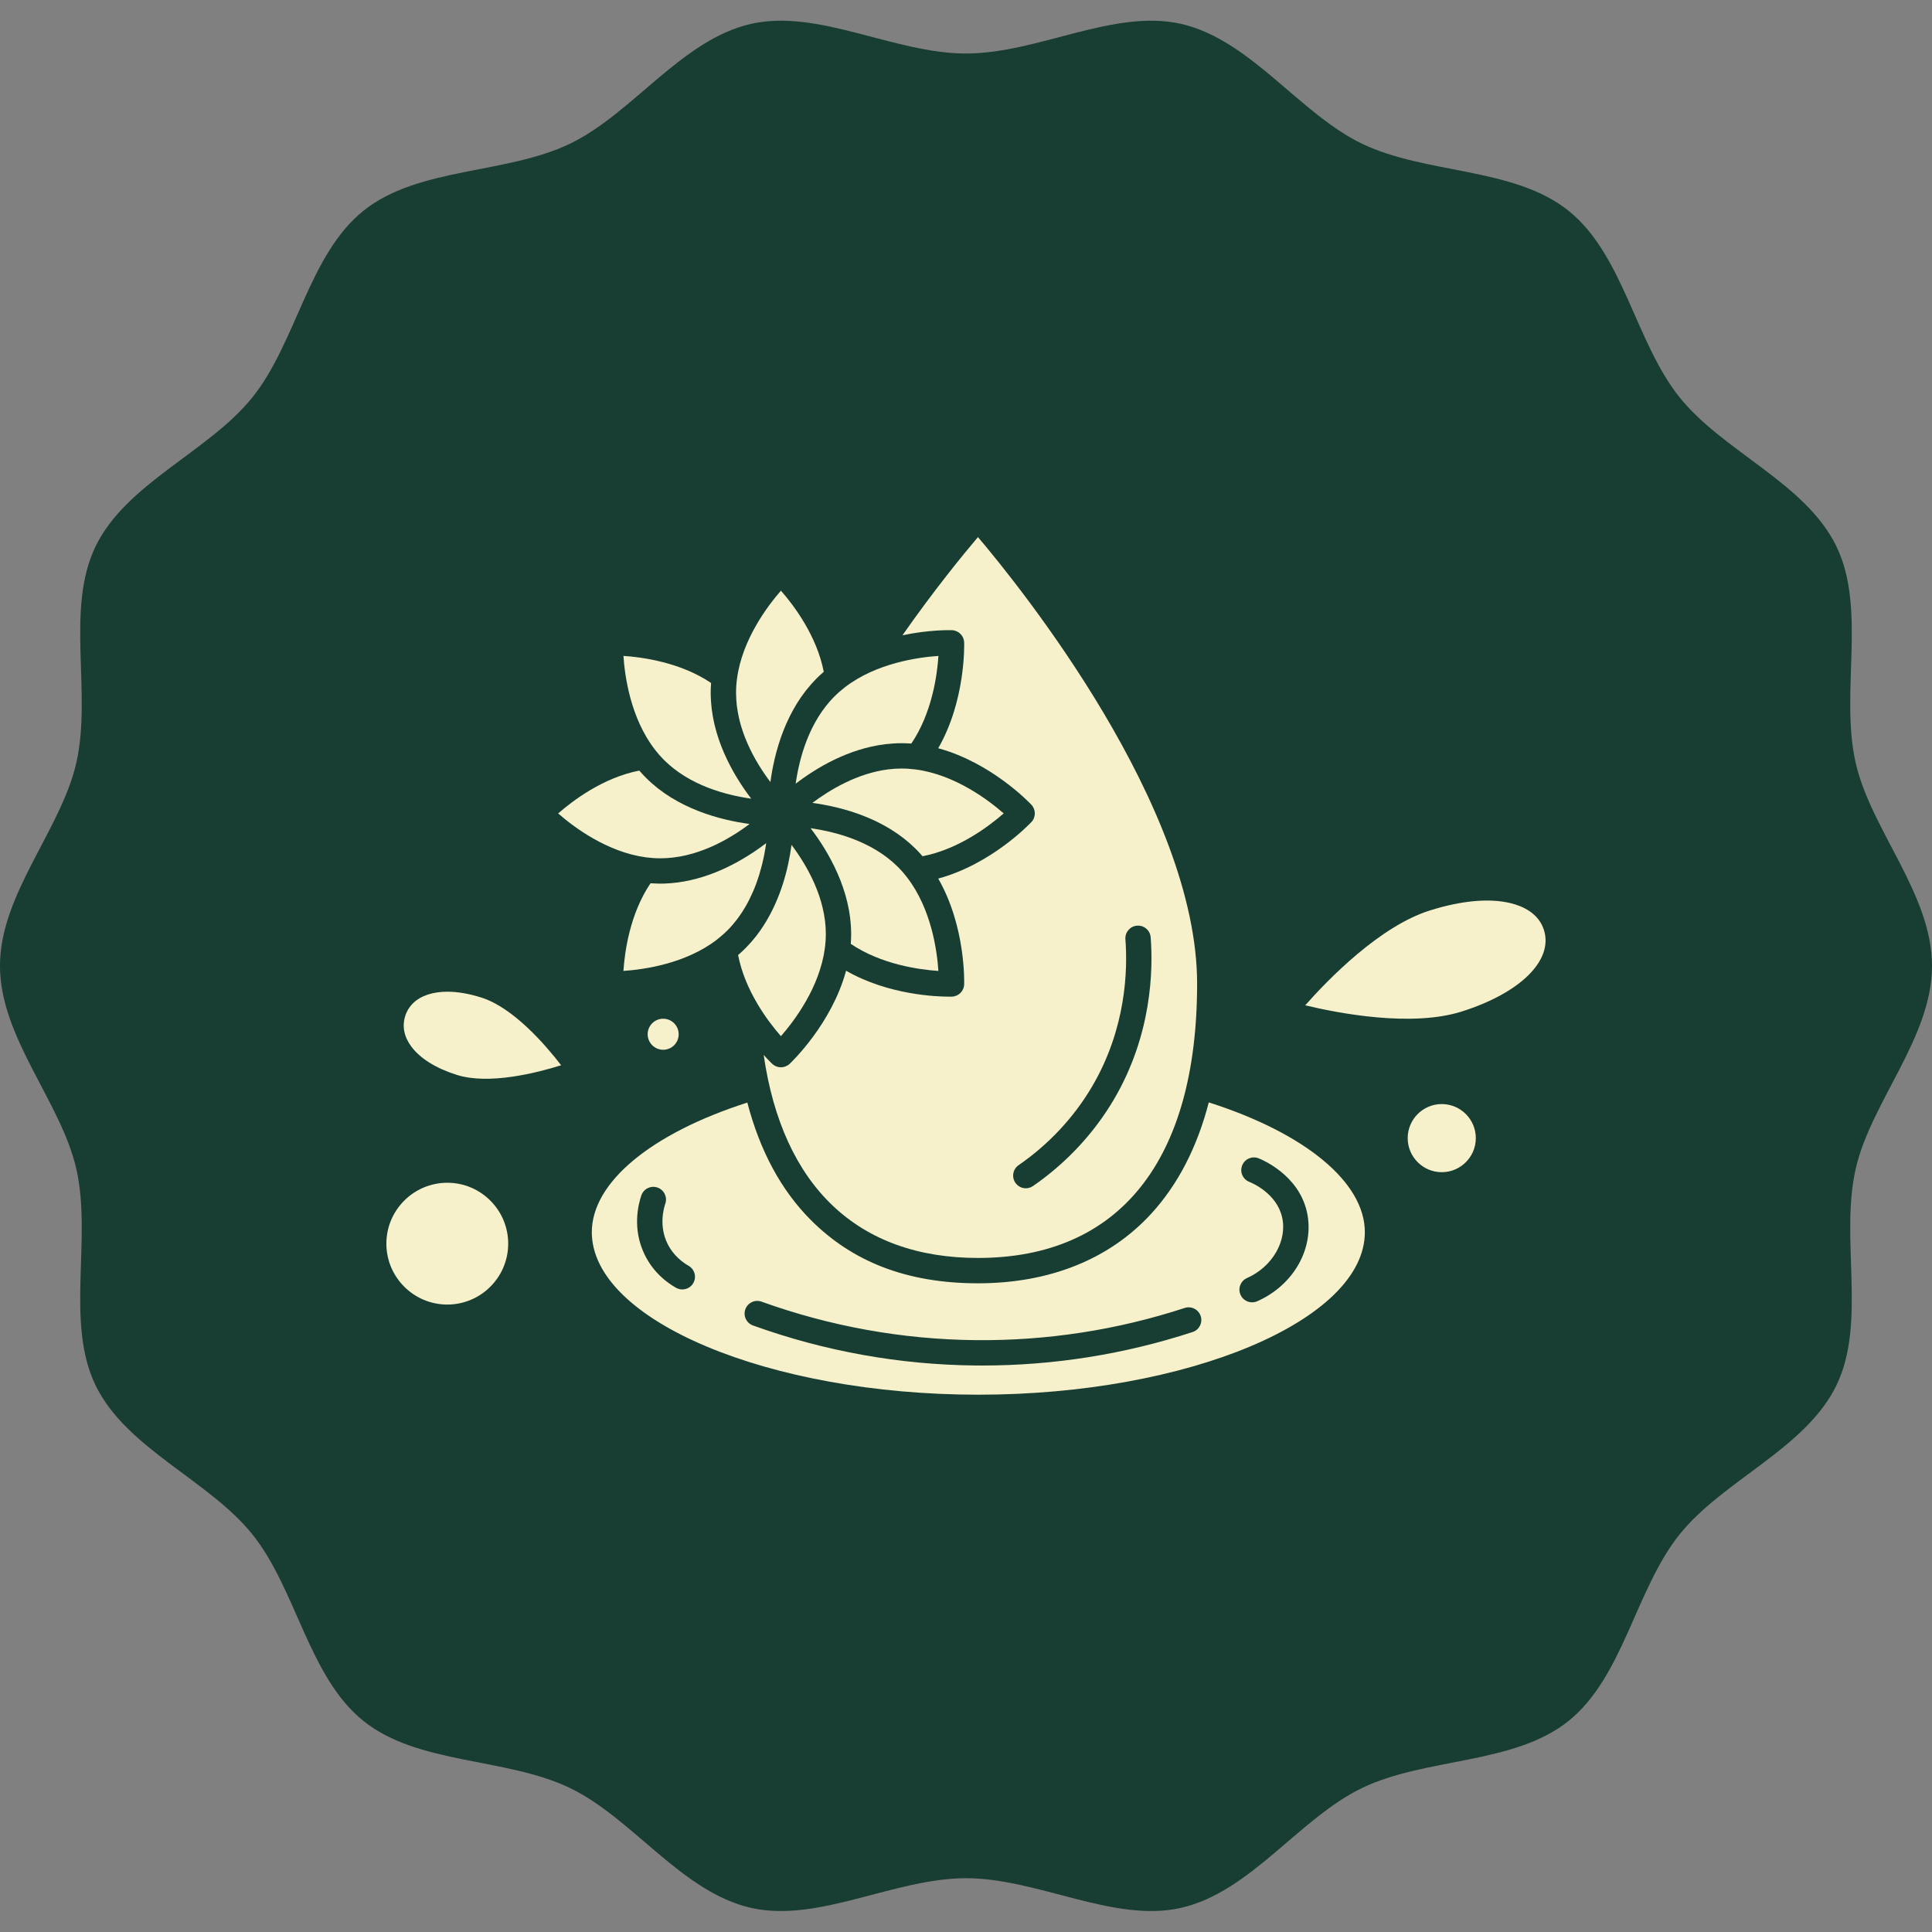
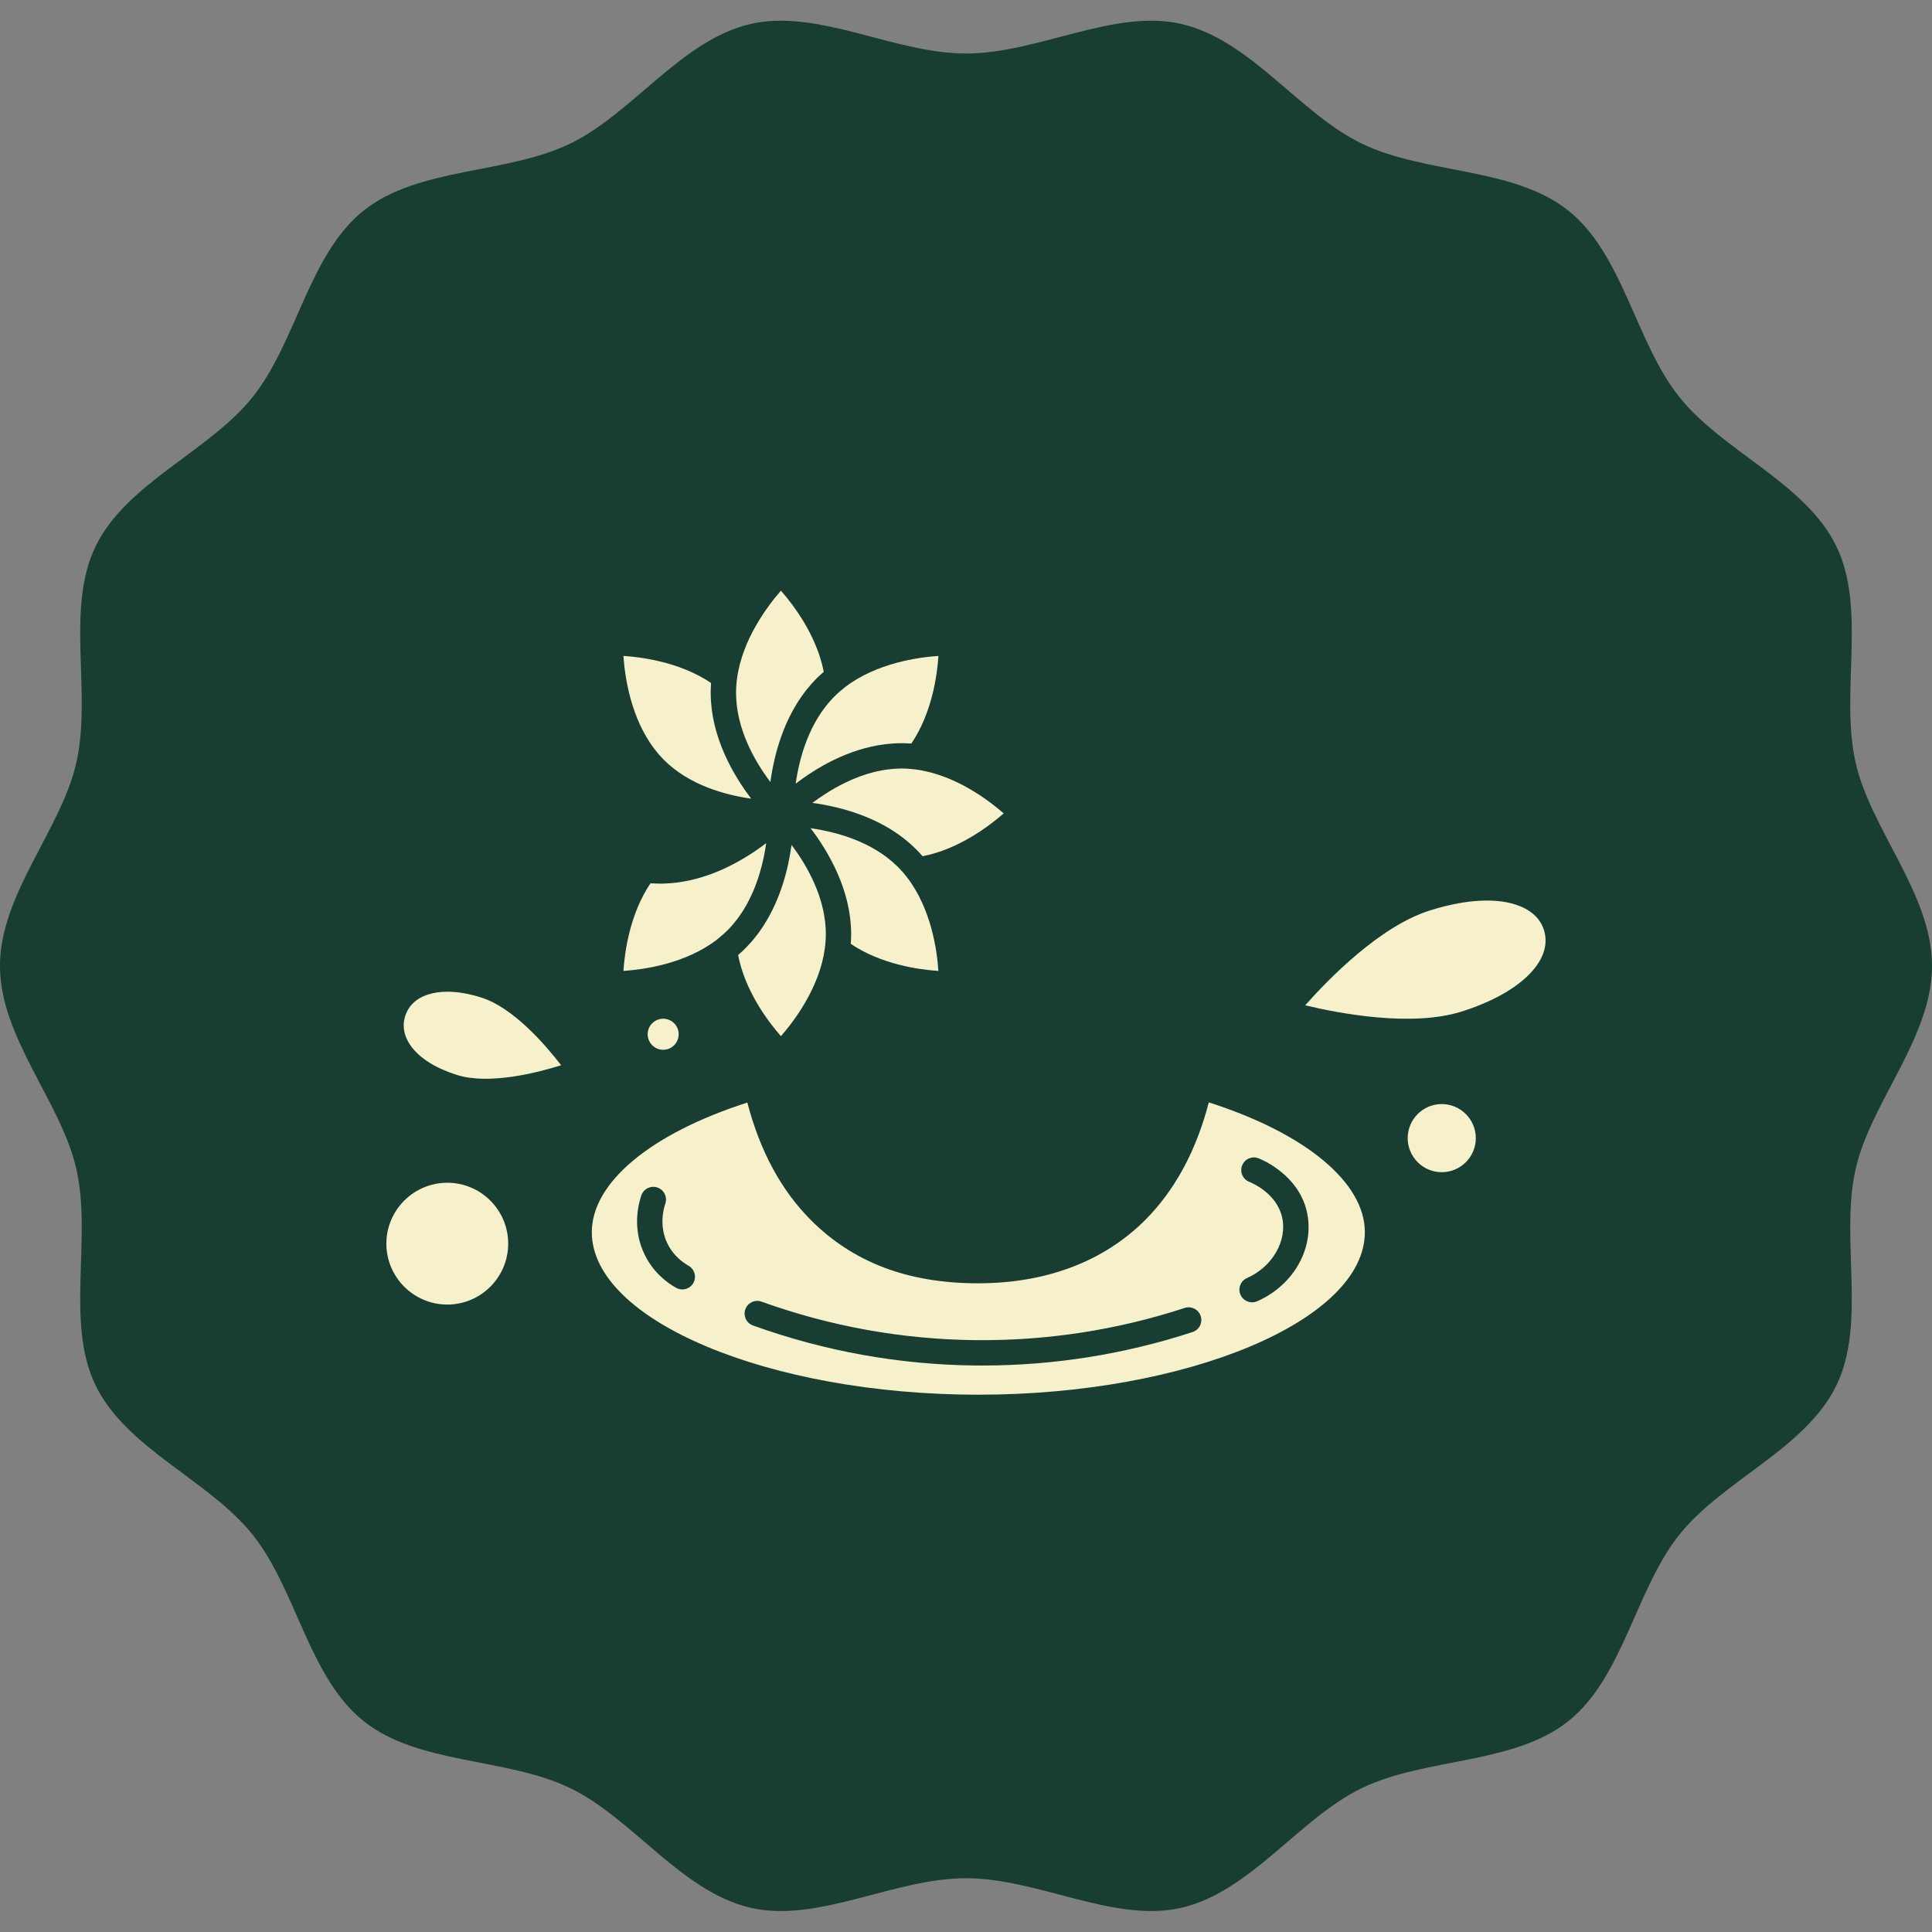
<svg xmlns="http://www.w3.org/2000/svg" fill="none" viewBox="0 0 500 500" height="500" width="500">
  <rect x="0" y="0" width="500" height="500" fill="#808080" stroke="none" />
  <g clip-path="url(#clip0_4171_6802)">
    <path fill="#183D32" d="M500.001 249.966C500.001 268.56 484.197 285.128 480.242 302.526C476.159 320.491 483.112 342.256 475.293 358.464C467.345 374.938 445.912 383.029 434.612 397.181C423.257 411.401 420.099 434.078 405.879 445.433C391.728 456.733 368.936 454.803 352.461 462.751C336.253 470.57 323.602 489.67 305.638 493.754C288.24 497.708 268.594 486.08 249.999 486.08C231.403 486.08 211.757 497.708 194.359 493.754C176.395 489.67 163.743 470.57 147.536 462.751C131.062 454.803 108.269 456.732 94.118 445.432C79.898 434.078 76.74 411.4 65.386 397.18C54.086 383.028 32.652 374.938 24.704 358.462C16.885 342.254 23.839 320.49 19.755 302.526C15.801 285.129 -0.004 268.562 -0.004 249.966C-0.004 231.37 15.801 214.803 19.755 197.405C23.839 179.441 16.885 157.676 24.704 141.468C32.652 124.993 54.086 116.902 65.386 102.751C76.74 88.531 79.898 65.854 94.118 54.498C108.269 43.198 131.061 45.128 147.536 37.18C163.744 29.361 176.396 10.261 194.359 6.178C211.757 2.223 231.403 13.851 249.999 13.851C268.594 13.851 288.24 2.223 305.638 6.178C323.603 10.261 336.254 29.361 352.461 37.18C368.935 45.128 391.728 43.199 405.879 54.499C420.099 65.854 423.257 88.532 434.612 102.752C445.912 116.903 467.345 124.993 475.293 141.469C483.112 157.677 476.159 179.442 480.242 197.405C484.197 214.803 500.001 231.371 500.001 249.966Z" />
    <path fill="#F6F1CB" d="M198.287 218.199C198.218 218.688 198.142 219.187 198.059 219.697C198.031 219.856 197.996 220.015 197.97 220.173C197.914 220.498 197.853 220.829 197.79 221.167C197.741 221.394 197.701 221.623 197.652 221.85C197.589 222.12 197.528 222.396 197.465 222.672C197.409 222.941 197.348 223.218 197.278 223.494C197.229 223.7 197.168 223.922 197.112 224.136C196.946 224.785 196.767 225.44 196.566 226.103C196.517 226.248 196.477 226.393 196.435 226.546C196.325 226.89 196.208 227.243 196.09 227.595C196.021 227.789 195.952 227.988 195.884 228.182C195.767 228.527 195.636 228.873 195.504 229.211C195.429 229.417 195.345 229.625 195.263 229.832C195.125 230.169 194.987 230.508 194.835 230.853C194.745 231.066 194.648 231.274 194.544 231.488C194.324 231.978 194.095 232.462 193.847 232.945C193.674 233.289 193.502 233.635 193.308 233.973C193.17 234.221 193.025 234.47 192.88 234.718C192.7 235.015 192.528 235.312 192.341 235.608C192.196 235.843 192.037 236.077 191.885 236.313C191.678 236.624 191.471 236.927 191.257 237.224C191.098 237.438 190.946 237.652 190.788 237.866C190.533 238.197 190.271 238.522 190.001 238.847C189.863 239.02 189.725 239.192 189.573 239.365C189.158 239.847 188.73 240.318 188.275 240.772C188.268 240.779 188.261 240.786 188.247 240.793C187.66 241.388 187.018 241.953 186.355 242.498C186.065 242.74 185.789 242.981 185.486 243.21V243.217C177.38 249.417 166.66 250.915 161.344 251.274C161.674 246.269 163.021 236.479 168.351 228.588C168.42 228.595 168.496 228.595 168.565 228.602C168.654 228.609 168.745 228.616 168.834 228.616C169.469 228.658 170.111 228.679 170.74 228.685H170.892C171.119 228.685 171.354 228.678 171.583 228.671C171.686 228.671 171.796 228.671 171.901 228.664C181.248 228.38 189.553 224.239 195.457 220.234C195.532 220.179 195.616 220.131 195.691 220.075C195.83 219.979 195.975 219.881 196.113 219.785C196.265 219.675 196.424 219.572 196.575 219.46C196.671 219.392 196.769 219.322 196.865 219.254C197.113 219.074 197.355 218.902 197.589 218.722C197.596 218.715 197.603 218.715 197.61 218.708C197.837 218.535 198.066 218.37 198.287 218.197V218.199Z" />
-     <path fill="#F6F1CB" d="M193.976 213.249C193.956 213.263 193.935 213.277 193.915 213.298C193.618 213.518 193.314 213.747 192.997 213.975C192.934 214.017 192.873 214.057 192.81 214.106C192.548 214.293 192.278 214.478 192.002 214.672C191.906 214.735 191.808 214.804 191.705 214.872C191.415 215.071 191.112 215.272 190.808 215.472C190.752 215.507 190.704 215.54 190.649 215.575C190.297 215.803 189.937 216.024 189.564 216.252C189.461 216.315 189.358 216.376 189.253 216.439C188.963 216.619 188.666 216.79 188.37 216.957C188.26 217.019 188.157 217.081 188.045 217.144C187.658 217.364 187.258 217.586 186.85 217.799C186.788 217.834 186.719 217.862 186.657 217.896C186.305 218.076 185.952 218.254 185.6 218.427C185.469 218.49 185.345 218.551 185.221 218.614C184.869 218.78 184.509 218.945 184.15 219.104C184.068 219.139 183.984 219.179 183.902 219.214C183.467 219.408 183.026 219.587 182.577 219.76C182.459 219.809 182.342 219.849 182.225 219.898C181.873 220.029 181.52 220.16 181.155 220.284C181.031 220.333 180.899 220.381 180.768 220.423C180.298 220.582 179.829 220.734 179.353 220.872C179.311 220.886 179.264 220.893 179.222 220.907C178.787 221.031 178.346 221.148 177.904 221.251C177.765 221.286 177.62 221.32 177.475 221.355C177.082 221.444 176.688 221.528 176.288 221.603C176.178 221.624 176.074 221.645 175.963 221.666C175.466 221.755 174.968 221.832 174.464 221.893C174.347 221.914 174.223 221.921 174.105 221.935C173.705 221.984 173.298 222.017 172.89 222.052C172.745 222.059 172.6 222.073 172.455 222.08C171.93 222.108 171.412 222.129 170.888 222.129C169.686 222.129 168.457 222.047 167.229 221.888C167.215 221.881 167.201 221.881 167.187 221.881C157.088 220.527 148.458 214.018 144.453 210.517C148.229 207.21 156.107 201.238 165.447 199.43C165.489 199.479 165.537 199.526 165.579 199.575C165.634 199.643 165.696 199.706 165.759 199.774C166.22 200.299 166.691 200.81 167.173 201.292C167.623 201.742 168.085 202.169 168.555 202.59C168.686 202.7 168.81 202.811 168.934 202.921C169.335 203.265 169.742 203.605 170.15 203.928C170.232 203.991 170.309 204.059 170.391 204.122C170.874 204.495 171.365 204.853 171.862 205.206C171.986 205.289 172.11 205.372 172.234 205.455C172.642 205.731 173.049 206 173.464 206.263C173.581 206.338 173.705 206.415 173.822 206.483C174.333 206.794 174.844 207.097 175.361 207.38C175.458 207.436 175.555 207.484 175.658 207.539C176.094 207.774 176.528 208.001 176.97 208.223C177.108 208.291 177.246 208.361 177.384 208.423C177.909 208.678 178.434 208.926 178.965 209.161C178.993 209.168 179.014 209.182 179.041 209.189C179.551 209.409 180.055 209.624 180.566 209.824C180.704 209.879 180.849 209.934 180.987 209.99C181.451 210.163 181.912 210.334 182.381 210.5C182.444 210.521 182.512 210.549 182.581 210.576C183.105 210.756 183.63 210.927 184.155 211.086C184.279 211.128 184.41 211.169 184.541 211.204C184.97 211.335 185.391 211.459 185.811 211.576C185.921 211.604 186.031 211.639 186.136 211.665C186.647 211.804 187.15 211.935 187.647 212.052C187.75 212.08 187.848 212.101 187.951 212.127C188.359 212.224 188.773 212.314 189.174 212.404C189.298 212.431 189.415 212.452 189.539 212.479C190.022 212.582 190.499 212.673 190.961 212.762C191.003 212.769 191.036 212.776 191.078 212.783C191.514 212.858 191.935 212.935 192.355 212.997C192.465 213.017 192.576 213.038 192.693 213.052C193.107 213.121 193.508 213.177 193.908 213.232C193.929 213.239 193.95 213.239 193.969 213.246L193.976 213.249Z" />
    <path fill="#F6F1CB" d="M194.409 206.69C194.374 206.69 194.339 206.683 194.306 206.677C193.94 206.628 193.568 206.573 193.188 206.51C193.125 206.497 193.064 206.49 193.008 206.476C192.677 206.42 192.345 206.365 192.001 206.296C191.884 206.275 191.766 206.254 191.642 206.233C191.317 206.164 190.979 206.102 190.649 206.026C190.566 206.012 190.483 205.991 190.393 205.977C189.986 205.888 189.571 205.79 189.15 205.687C189.04 205.659 188.93 205.631 188.819 205.605C188.489 205.523 188.157 205.439 187.826 205.35C187.702 205.315 187.578 205.281 187.453 205.246C187.018 205.122 186.584 204.998 186.142 204.86C186.1 204.846 186.052 204.832 186.004 204.818C185.61 204.694 185.21 204.563 184.816 204.424C184.685 204.376 184.554 204.335 184.423 204.286C184.064 204.162 183.704 204.024 183.338 203.886C183.249 203.851 183.151 203.817 183.062 203.783C182.62 203.603 182.179 203.424 181.737 203.23C181.626 203.181 181.516 203.134 181.412 203.085C181.06 202.926 180.714 202.767 180.369 202.602C180.245 202.539 180.121 202.478 179.99 202.415C179.554 202.202 179.113 201.973 178.678 201.738C178.65 201.717 178.622 201.704 178.596 201.69C178.188 201.462 177.788 201.228 177.387 200.985C177.263 200.91 177.139 200.833 177.015 200.757C176.676 200.544 176.338 200.322 176.007 200.095C175.911 200.032 175.822 199.971 175.724 199.908C175.31 199.617 174.909 199.32 174.509 199.011C174.412 198.935 174.322 198.858 174.226 198.79C173.907 198.535 173.598 198.279 173.286 198.01C173.176 197.914 173.066 197.816 172.956 197.72C172.569 197.375 172.19 197.022 171.817 196.657C171.396 196.228 170.981 195.787 170.574 195.324C170.173 194.861 169.787 194.385 169.407 193.895V193.888C163.201 185.79 161.695 175.062 161.344 169.746C166.349 170.084 176.139 171.43 184.022 176.753C184.022 176.822 184.015 176.885 184.015 176.947C184.008 177.037 184.001 177.134 184.001 177.224C183.952 177.921 183.926 178.611 183.926 179.294C183.926 179.929 183.954 180.564 183.989 181.186C183.996 181.359 184.01 181.531 184.024 181.697C184.058 182.215 184.106 182.733 184.169 183.25C184.183 183.36 184.19 183.471 184.204 183.581C184.279 184.181 184.37 184.782 184.48 185.382C184.508 185.527 184.536 185.679 184.562 185.825C184.651 186.3 184.749 186.778 184.859 187.246C184.894 187.392 184.922 187.537 184.956 187.682C185.101 188.262 185.246 188.834 185.411 189.401C185.438 189.504 185.473 189.6 185.5 189.705C185.645 190.181 185.79 190.658 185.949 191.12C185.998 191.272 186.052 191.424 186.101 191.576C186.288 192.115 186.481 192.653 186.687 193.178C186.694 193.192 186.694 193.199 186.701 193.213C186.908 193.751 187.13 194.276 187.357 194.801C187.418 194.946 187.481 195.091 187.55 195.229C187.737 195.658 187.929 196.079 188.13 196.492C188.172 196.588 188.219 196.686 188.268 196.782C188.503 197.279 188.751 197.763 188.999 198.232C189.069 198.363 189.131 198.48 189.199 198.604C189.4 198.977 189.599 199.35 189.799 199.71C189.874 199.834 189.937 199.958 190.012 200.075C190.268 200.524 190.523 200.958 190.785 201.387C190.84 201.483 190.896 201.567 190.951 201.656C191.165 202.008 191.387 202.354 191.6 202.684C191.683 202.816 191.766 202.94 191.842 203.064C192.083 203.43 192.331 203.795 192.573 204.148C192.601 204.19 192.629 204.23 192.655 204.272C192.91 204.645 193.173 205.003 193.428 205.363C193.51 205.481 193.594 205.591 193.684 205.708C193.877 205.984 194.077 206.247 194.271 206.502C194.32 206.565 194.367 206.633 194.409 206.689V206.69Z" />
    <path fill="#F6F1CB" d="M213.183 173.864L213.038 173.988C212.97 174.051 212.9 174.12 212.832 174.182C212.307 174.639 211.803 175.107 211.321 175.59C210.871 176.04 210.444 176.501 210.03 176.965C209.92 177.096 209.81 177.22 209.699 177.351C209.355 177.745 209.016 178.152 208.692 178.56C208.629 178.642 208.561 178.719 208.498 178.801C208.118 179.284 207.76 179.775 207.414 180.272C207.331 180.396 207.248 180.527 207.158 180.651C206.882 181.052 206.62 181.459 206.357 181.873C206.282 181.998 206.205 182.115 206.13 182.239C205.819 182.743 205.523 183.253 205.24 183.771C205.184 183.867 205.13 183.971 205.074 184.075C204.839 184.511 204.617 184.945 204.397 185.38C204.327 185.518 204.259 185.656 204.191 185.801C203.935 186.326 203.694 186.851 203.459 187.375C203.445 187.41 203.431 187.438 203.417 187.472C203.204 187.975 202.996 188.472 202.797 188.97C202.741 189.115 202.686 189.26 202.631 189.406C202.451 189.862 202.286 190.317 202.127 190.773C202.099 190.848 202.071 190.925 202.044 191C201.864 191.525 201.693 192.043 201.534 192.56C201.492 192.699 201.451 192.83 201.41 192.968C201.285 193.382 201.161 193.797 201.051 194.204C201.016 194.328 200.983 194.445 200.948 194.563C200.81 195.066 200.685 195.563 200.568 196.054C200.54 196.165 200.512 196.275 200.486 196.385C200.397 196.785 200.306 197.179 200.224 197.572C200.189 197.704 200.162 197.835 200.134 197.966C200.038 198.442 199.94 198.912 199.858 199.367C199.851 199.423 199.837 199.477 199.83 199.54C199.755 199.947 199.685 200.355 199.624 200.748C199.603 200.879 199.582 201.004 199.562 201.128C199.499 201.514 199.445 201.894 199.396 202.266C199.389 202.301 199.382 202.349 199.375 202.391C199.361 202.37 199.347 202.349 199.326 202.328C199.106 202.024 198.871 201.714 198.643 201.396C198.608 201.347 198.567 201.292 198.532 201.237C198.338 200.967 198.139 200.691 197.945 200.401C197.884 200.311 197.821 200.221 197.758 200.125C197.545 199.82 197.337 199.504 197.13 199.185C197.102 199.144 197.074 199.103 197.055 199.068C196.82 198.71 196.591 198.337 196.364 197.963C196.301 197.867 196.247 197.769 196.191 197.673C196.011 197.376 195.832 197.073 195.652 196.762C195.597 196.665 195.535 196.562 195.479 196.465C195.259 196.064 195.037 195.664 194.824 195.256C194.789 195.2 194.762 195.146 194.734 195.09C194.547 194.732 194.369 194.366 194.189 193.992C194.126 193.875 194.072 193.758 194.016 193.633C193.843 193.275 193.671 192.908 193.512 192.542C193.477 192.467 193.442 192.39 193.409 192.315C193.216 191.879 193.036 191.432 192.856 190.982C192.814 190.872 192.774 190.755 192.725 190.638C192.587 190.286 192.456 189.926 192.332 189.56C192.283 189.429 192.242 189.305 192.2 189.181C192.041 188.712 191.889 188.242 191.751 187.759C191.737 187.717 191.73 187.677 191.716 187.635C191.592 187.199 191.475 186.752 191.365 186.309C191.33 186.171 191.303 186.026 191.268 185.888C191.179 185.494 191.095 185.094 191.02 184.693C190.999 184.583 190.971 184.48 190.959 184.375C190.869 183.879 190.792 183.375 190.724 182.87C190.71 182.753 190.696 182.635 190.682 182.511C190.64 182.111 190.6 181.703 190.572 181.303C190.558 181.151 190.551 181.006 190.544 180.86C190.509 180.343 190.488 179.818 190.488 179.293C190.488 178.092 190.571 176.863 190.737 175.635C191.406 170.581 193.374 165.887 195.611 161.966C197.847 158.038 200.353 154.869 202.107 152.867C205.414 156.636 211.379 164.514 213.188 173.861L213.183 173.864Z" />
    <path fill="#F6F1CB" d="M242.867 169.75C242.541 174.748 241.203 184.517 235.852 192.435C235.782 192.428 235.721 192.428 235.653 192.421C235.563 192.414 235.473 192.414 235.383 192.408C234.707 192.366 234.03 192.339 233.36 192.339H233.311C232.648 192.339 231.993 192.36 231.344 192.402C231.262 192.402 231.178 192.409 231.102 192.416C230.44 192.458 229.784 192.519 229.135 192.596C229.121 192.603 229.107 192.603 229.093 192.603C219.58 193.769 211.399 198.622 205.918 202.821C205.925 202.786 205.932 202.753 205.932 202.718C205.988 202.352 206.042 201.98 206.105 201.599C206.112 201.543 206.126 201.481 206.133 201.426C206.189 201.095 206.25 200.756 206.313 200.418C206.334 200.294 206.362 200.177 206.381 200.053C206.444 199.727 206.512 199.39 206.582 199.052C206.603 198.97 206.617 198.893 206.638 198.811C206.727 198.396 206.825 197.982 206.921 197.56C206.949 197.45 206.977 197.34 207.004 197.23C207.086 196.899 207.177 196.567 207.266 196.236C207.301 196.112 207.336 195.988 207.369 195.864C207.486 195.428 207.617 194.994 207.749 194.559C207.763 194.51 207.784 194.456 207.797 194.407C207.922 194.014 208.053 193.62 208.191 193.227C208.233 193.095 208.28 192.964 208.329 192.833C208.453 192.474 208.584 192.114 208.723 191.763C208.764 191.667 208.798 191.569 208.833 191.473C209.006 191.03 209.191 190.589 209.378 190.154C209.427 190.044 209.482 189.927 209.531 189.816C209.683 189.472 209.849 189.126 210.013 188.788C210.069 188.657 210.13 188.533 210.193 188.401C210.414 187.966 210.643 187.525 210.877 187.097C210.891 187.062 210.912 187.034 210.926 187.008C211.153 186.6 211.388 186.2 211.63 185.799C211.706 185.675 211.783 185.551 211.858 185.427C212.071 185.089 212.293 184.757 212.521 184.419C212.584 184.33 212.645 184.232 212.708 184.136C212.998 183.729 213.294 183.321 213.605 182.921C213.673 182.824 213.75 182.734 213.825 182.637C214.074 182.319 214.336 182.009 214.605 181.698C214.695 181.588 214.792 181.478 214.889 181.373C215.233 180.98 215.586 180.6 215.959 180.235C216.802 179.385 217.734 178.578 218.72 177.818C222.772 174.712 227.482 172.785 231.838 171.59C236.201 170.396 240.211 169.927 242.869 169.754L242.867 169.75Z" />
    <path fill="#F6F1CB" d="M259.749 210.508C255.973 213.815 248.095 219.787 238.754 221.595C238.712 221.546 238.672 221.499 238.63 221.45C238.574 221.387 238.513 221.319 238.457 221.256C237.994 220.732 237.518 220.221 237.028 219.731C236.579 219.282 236.117 218.855 235.654 218.44C235.53 218.323 235.398 218.213 235.274 218.11C234.867 217.758 234.459 217.412 234.038 217.088C233.97 217.026 233.9 216.971 233.825 216.915C233.342 216.536 232.851 216.184 232.354 215.831C232.23 215.749 232.105 215.658 231.974 215.576C231.567 215.293 231.152 215.023 230.731 214.761C230.621 214.693 230.518 214.623 230.407 214.554C229.897 214.243 229.386 213.947 228.868 213.664C228.758 213.601 228.648 213.547 228.531 213.484C228.102 213.25 227.668 213.028 227.24 212.807C227.109 212.745 226.978 212.683 226.853 212.62C226.329 212.365 225.804 212.117 225.272 211.889C225.203 211.854 225.134 211.827 225.059 211.8C224.59 211.594 224.12 211.4 223.651 211.213C223.52 211.164 223.389 211.109 223.258 211.06C222.187 210.646 221.124 210.28 220.068 209.948C219.951 209.914 219.826 209.873 219.702 209.838C219.226 209.693 218.756 209.555 218.287 209.424C218.239 209.41 218.184 209.396 218.135 209.382C217.611 209.237 217.093 209.106 216.582 208.981C216.486 208.961 216.383 208.933 216.278 208.913C215.836 208.803 215.402 208.707 214.974 208.616C214.898 208.595 214.821 208.581 214.746 208.567C214.249 208.457 213.765 208.361 213.282 208.277C213.214 208.263 213.151 208.249 213.083 208.235C212.661 208.16 212.247 208.09 211.841 208.021C211.766 208.007 211.682 207.994 211.6 207.987C211.143 207.911 210.695 207.841 210.26 207.787H210.246C214.775 204.391 221.858 200.131 229.846 199.116H229.86C230.357 199.054 230.861 199.006 231.359 198.971C231.49 198.964 231.614 198.95 231.738 198.943C232.242 198.915 232.746 198.895 233.251 198.895H233.319C233.919 198.895 234.528 198.915 235.142 198.957C235.749 198.999 236.364 199.061 236.978 199.137C247.098 200.477 255.742 207 259.753 210.508H259.749Z" />
    <path fill="#F6F1CB" d="M220.207 243.792C220.249 243.094 220.277 242.405 220.277 241.728C220.277 241.094 220.256 240.466 220.214 239.836C220.207 239.67 220.193 239.506 220.186 239.34C220.144 238.801 220.097 238.269 220.034 237.738C220.02 237.648 220.013 237.558 220.006 237.468C219.931 236.861 219.833 236.26 219.73 235.66C219.702 235.508 219.667 235.363 219.641 235.211C219.551 234.721 219.447 234.237 219.337 233.754C219.309 233.63 219.282 233.499 219.247 233.374C219.109 232.794 218.957 232.222 218.798 231.655C218.756 231.531 218.723 231.414 218.688 231.297C218.543 230.821 218.397 230.358 218.238 229.896C218.197 229.758 218.156 229.627 218.107 229.495C217.915 228.943 217.714 228.39 217.507 227.852C217.479 227.789 217.451 227.721 217.425 227.652C217.231 227.176 217.038 226.699 216.832 226.23C216.776 226.099 216.729 225.975 216.666 225.851C216.204 224.795 215.706 223.78 215.188 222.799C215.134 222.689 215.078 222.586 215.022 222.481C214.781 222.025 214.532 221.57 214.277 221.128C214.263 221.1 214.249 221.079 214.235 221.052C213.966 220.569 213.683 220.099 213.406 219.637C213.357 219.569 213.317 219.499 213.275 219.431C213.02 219.016 212.758 218.602 212.502 218.202C212.474 218.167 212.453 218.133 212.432 218.098C212.142 217.649 211.853 217.222 211.563 216.801C211.549 216.78 211.528 216.752 211.514 216.732C211.238 216.332 210.962 215.945 210.692 215.566C210.671 215.538 210.651 215.51 210.631 215.483C210.341 215.09 210.058 214.703 209.781 214.338C209.83 214.345 209.885 214.352 209.933 214.359C210.245 214.408 210.568 214.455 210.886 214.511C210.956 214.518 211.018 214.525 211.08 214.539C211.46 214.602 211.846 214.67 212.24 214.745C212.35 214.766 212.453 214.787 212.565 214.808C212.876 214.871 213.193 214.932 213.511 215.002C213.621 215.023 213.731 215.044 213.849 215.07C214.256 215.16 214.671 215.257 215.092 215.354C215.167 215.375 215.244 215.396 215.326 215.416C215.678 215.506 216.031 215.596 216.39 215.693C216.521 215.728 216.645 215.761 216.776 215.796C217.156 215.906 217.542 216.016 217.929 216.141C217.984 216.155 218.046 216.169 218.102 216.19C218.537 216.328 218.978 216.473 219.413 216.625C219.537 216.667 219.655 216.707 219.779 216.749C220.13 216.873 220.477 217.004 220.828 217.136C220.938 217.184 221.056 217.225 221.166 217.267C221.608 217.44 222.049 217.625 222.491 217.819C222.581 217.854 222.664 217.895 222.754 217.936C223.119 218.096 223.479 218.267 223.845 218.44C223.969 218.503 224.093 218.557 224.217 218.62C224.632 218.827 225.046 219.042 225.454 219.262C225.482 219.276 225.515 219.297 225.55 219.311C225.978 219.552 226.407 219.801 226.834 220.056C226.951 220.131 227.068 220.201 227.185 220.276C227.523 220.49 227.862 220.705 228.193 220.932C228.289 221.001 228.392 221.063 228.49 221.132C228.897 221.415 229.305 221.712 229.705 222.022C229.795 222.09 229.878 222.16 229.961 222.229C230.284 222.484 230.609 222.746 230.921 223.016C231.031 223.112 231.141 223.209 231.244 223.306C231.631 223.65 232.017 224.003 232.383 224.369C233.24 225.226 234.046 226.151 234.8 227.137C241.006 235.236 242.505 245.963 242.856 251.279C237.851 250.942 228.062 249.595 220.178 244.272C220.185 244.204 220.185 244.141 220.192 244.073C220.199 243.983 220.199 243.886 220.206 243.796L220.207 243.792Z" />
    <path fill="#F6F1CB" d="M213.723 241.726C213.723 242.92 213.64 244.149 213.474 245.384C212.805 250.445 210.837 255.139 208.601 259.06C206.364 262.988 203.858 266.157 202.104 268.159C200.474 266.302 198.197 263.451 196.098 259.922C193.529 255.608 191.824 251.32 191.023 247.165C191.072 247.116 191.12 247.075 191.169 247.034C191.237 246.971 191.307 246.909 191.375 246.847C191.9 246.385 192.41 245.914 192.888 245.432C192.902 245.418 192.916 245.404 192.929 245.39C193.351 244.968 193.758 244.528 194.159 244.085C194.29 243.933 194.421 243.788 194.552 243.636C194.835 243.305 195.112 242.973 195.381 242.635C195.505 242.483 195.636 242.324 195.761 242.167C196.086 241.745 196.395 241.324 196.7 240.897C196.887 240.628 197.072 240.358 197.252 240.082C197.369 239.902 197.487 239.73 197.604 239.55C202.112 232.564 204.045 224.638 204.846 218.652C204.881 218.708 204.921 218.756 204.956 218.804C205.129 219.032 205.294 219.266 205.467 219.502C205.521 219.577 205.577 219.647 205.626 219.723C205.846 220.027 206.061 220.337 206.281 220.655C206.35 220.758 206.427 220.868 206.495 220.98C206.668 221.221 206.833 221.477 206.999 221.732C207.067 221.835 207.137 221.938 207.205 222.05C207.426 222.395 207.647 222.748 207.868 223.113C207.917 223.196 207.971 223.279 208.02 223.362C208.2 223.659 208.372 223.962 208.552 224.266C208.62 224.39 208.69 224.507 208.758 224.631C208.945 224.976 209.138 225.322 209.325 225.674C209.353 225.73 209.387 225.784 209.414 225.84C209.621 226.24 209.828 226.648 210.028 227.062C210.091 227.186 210.145 227.303 210.208 227.428C210.36 227.758 210.519 228.09 210.664 228.428C210.72 228.545 210.767 228.656 210.816 228.766C211.003 229.201 211.189 229.635 211.362 230.084C211.404 230.181 211.437 230.278 211.472 230.368C211.61 230.74 211.748 231.106 211.88 231.48C211.928 231.618 211.976 231.749 212.018 231.88C212.17 232.322 212.308 232.763 212.439 233.213C212.453 233.248 212.46 233.275 212.467 233.302C212.605 233.778 212.729 234.262 212.847 234.745C212.881 234.876 212.916 235.014 212.943 235.152C213.032 235.539 213.116 235.932 213.191 236.326C213.212 236.443 213.24 236.56 213.261 236.67C213.35 237.167 213.427 237.664 213.488 238.169C213.502 238.279 213.516 238.389 213.53 238.5C213.579 238.907 213.613 239.321 213.647 239.736C213.654 239.874 213.668 240.019 213.675 240.164C213.703 240.682 213.724 241.2 213.724 241.724L213.723 241.726Z" />
    <path fill="#F6F1CB" d="M312.834 285.297C309.804 296.958 304.826 306.588 297.943 314.099C287.139 325.891 271.633 332.117 253.111 332.117C234.589 332.117 220.547 326.464 209.853 315.749C202.162 308.044 196.674 297.862 193.409 285.344C168.494 293.326 153.16 306.02 153.16 318.883C153.16 341.685 198.966 360.947 253.188 360.947C307.409 360.947 353.222 341.685 353.222 318.883C353.222 305.994 337.835 293.284 312.836 285.297H312.834ZM179.434 332.042C178.833 333.105 177.722 333.705 176.577 333.705C176.031 333.705 175.479 333.574 174.968 333.284C172.49 331.883 169.073 329.265 166.85 324.731C163.592 318.075 165.159 311.772 165.979 309.369C166.567 307.657 168.429 306.739 170.141 307.332C171.854 307.92 172.772 309.782 172.186 311.494C171.75 312.764 170.501 317.265 172.738 321.844C174.298 325.033 176.825 326.8 178.193 327.574C179.766 328.464 180.326 330.46 179.436 332.041L179.434 332.042ZM308.637 344.731C291.032 350.482 272.738 353.395 254.236 353.395C253.629 353.395 253.027 353.395 252.42 353.388C232.752 353.188 213.387 349.702 194.871 343.032C193.166 342.425 192.283 340.54 192.897 338.842C193.504 337.136 195.389 336.253 197.087 336.867C214.919 343.28 233.56 346.636 252.489 346.829C270.874 347.009 289.093 344.219 306.6 338.496C308.319 337.936 310.176 338.875 310.736 340.594C311.302 342.32 310.356 344.17 308.637 344.73V344.731ZM325.364 336.764C324.936 336.951 324.488 337.04 324.046 337.04C322.789 337.04 321.589 336.309 321.043 335.087C320.312 333.43 321.064 331.49 322.72 330.758C329.306 327.852 333.215 321.072 331.798 314.984C330.37 308.813 324.032 306.147 323.313 305.864C321.629 305.201 320.8 303.295 321.47 301.611C322.133 299.927 324.039 299.105 325.723 299.768C326.765 300.182 335.996 304.068 338.192 313.499C340.339 322.751 334.948 332.533 325.364 336.765V336.764Z" />
-     <path fill="#F6F1CB" d="M253.098 139C249.391 143.363 241.88 152.518 233.554 164.412C240.512 162.941 245.939 163.079 246.346 163.093C248.079 163.149 249.466 164.536 249.522 166.262C249.543 166.939 249.902 181.298 242.812 193.648C256.557 197.37 266.457 207.773 266.919 208.263C268.107 209.526 268.107 211.495 266.919 212.751C266.456 213.247 256.557 223.651 242.812 227.372C249.902 239.722 249.543 254.083 249.522 254.759C249.468 256.485 248.079 257.872 246.346 257.927C246.271 257.934 246.023 257.934 245.621 257.934C242.473 257.934 229.929 257.513 218.966 251.224C215.237 264.97 204.841 274.87 204.344 275.332C203.716 275.919 202.908 276.215 202.1 276.215C201.292 276.215 200.491 275.918 199.856 275.332C199.774 275.249 198.91 274.434 197.641 273.012C202.542 307.013 221.928 325.557 253.105 325.557C289.667 325.557 309.812 300.351 309.812 254.573C309.812 208.795 264.247 152.158 253.098 139ZM288.307 284.481C283.136 293.29 275.887 301.056 267.341 306.946C266.774 307.332 266.125 307.526 265.483 307.526C264.441 307.526 263.42 307.029 262.783 306.104C261.755 304.613 262.128 302.57 263.619 301.542C271.379 296.197 277.958 289.15 282.646 281.161C291.532 266.029 291.848 250.806 291.255 243.081C291.11 241.28 292.464 239.699 294.265 239.561C296.08 239.422 297.654 240.776 297.792 242.577C298.448 251.069 298.09 267.804 288.307 284.482V284.481Z" />
    <path fill="#F6F1CB" d="M378.268 261.789C365.338 265.862 346.587 262.285 337.785 260.173C343.784 253.393 357.095 239.71 370.026 235.637C378.228 233.049 385.476 232.4 390.978 233.745C394.147 234.525 398.206 236.361 399.574 240.697C402.038 248.519 393.477 256.99 378.268 261.787V261.789Z" />
    <path fill="#F6F1CB" d="M145.226 275.686C138.888 277.675 126.531 280.801 118.252 278.192C112.861 276.494 108.788 273.967 106.481 270.895C104.582 268.368 104.024 265.627 104.865 262.962C105.708 260.297 107.737 258.371 110.734 257.39C112.24 256.901 113.931 256.652 115.774 256.652C118.425 256.652 121.388 257.156 124.569 258.165C132.846 260.774 141.172 270.419 145.226 275.686Z" />
    <path fill="#F6F1CB" d="M175.642 267.663C175.642 269.879 173.848 271.682 171.632 271.682C169.416 271.682 167.613 269.88 167.613 267.663C167.613 265.446 169.415 263.645 171.632 263.645C173.849 263.645 175.642 265.446 175.642 267.663Z" />
    <path fill="#F6F1CB" d="M381.94 294.546C381.94 299.406 377.984 303.362 373.124 303.362C368.264 303.362 364.309 299.406 364.309 294.546C364.309 289.686 368.264 285.73 373.124 285.73C377.984 285.73 381.94 289.686 381.94 294.546Z" />
    <path fill="#F6F1CB" d="M131.521 321.857C131.521 330.549 124.452 337.619 115.761 337.619C107.069 337.619 99.992 330.549 99.992 321.857C99.992 313.166 107.068 306.096 115.761 306.096C124.454 306.096 131.521 313.164 131.521 321.857Z" />
  </g>
  <defs>
    <clipPath id="clip0_4171_6802">
      <rect fill="white" height="500" width="500" />
    </clipPath>
  </defs>
</svg>